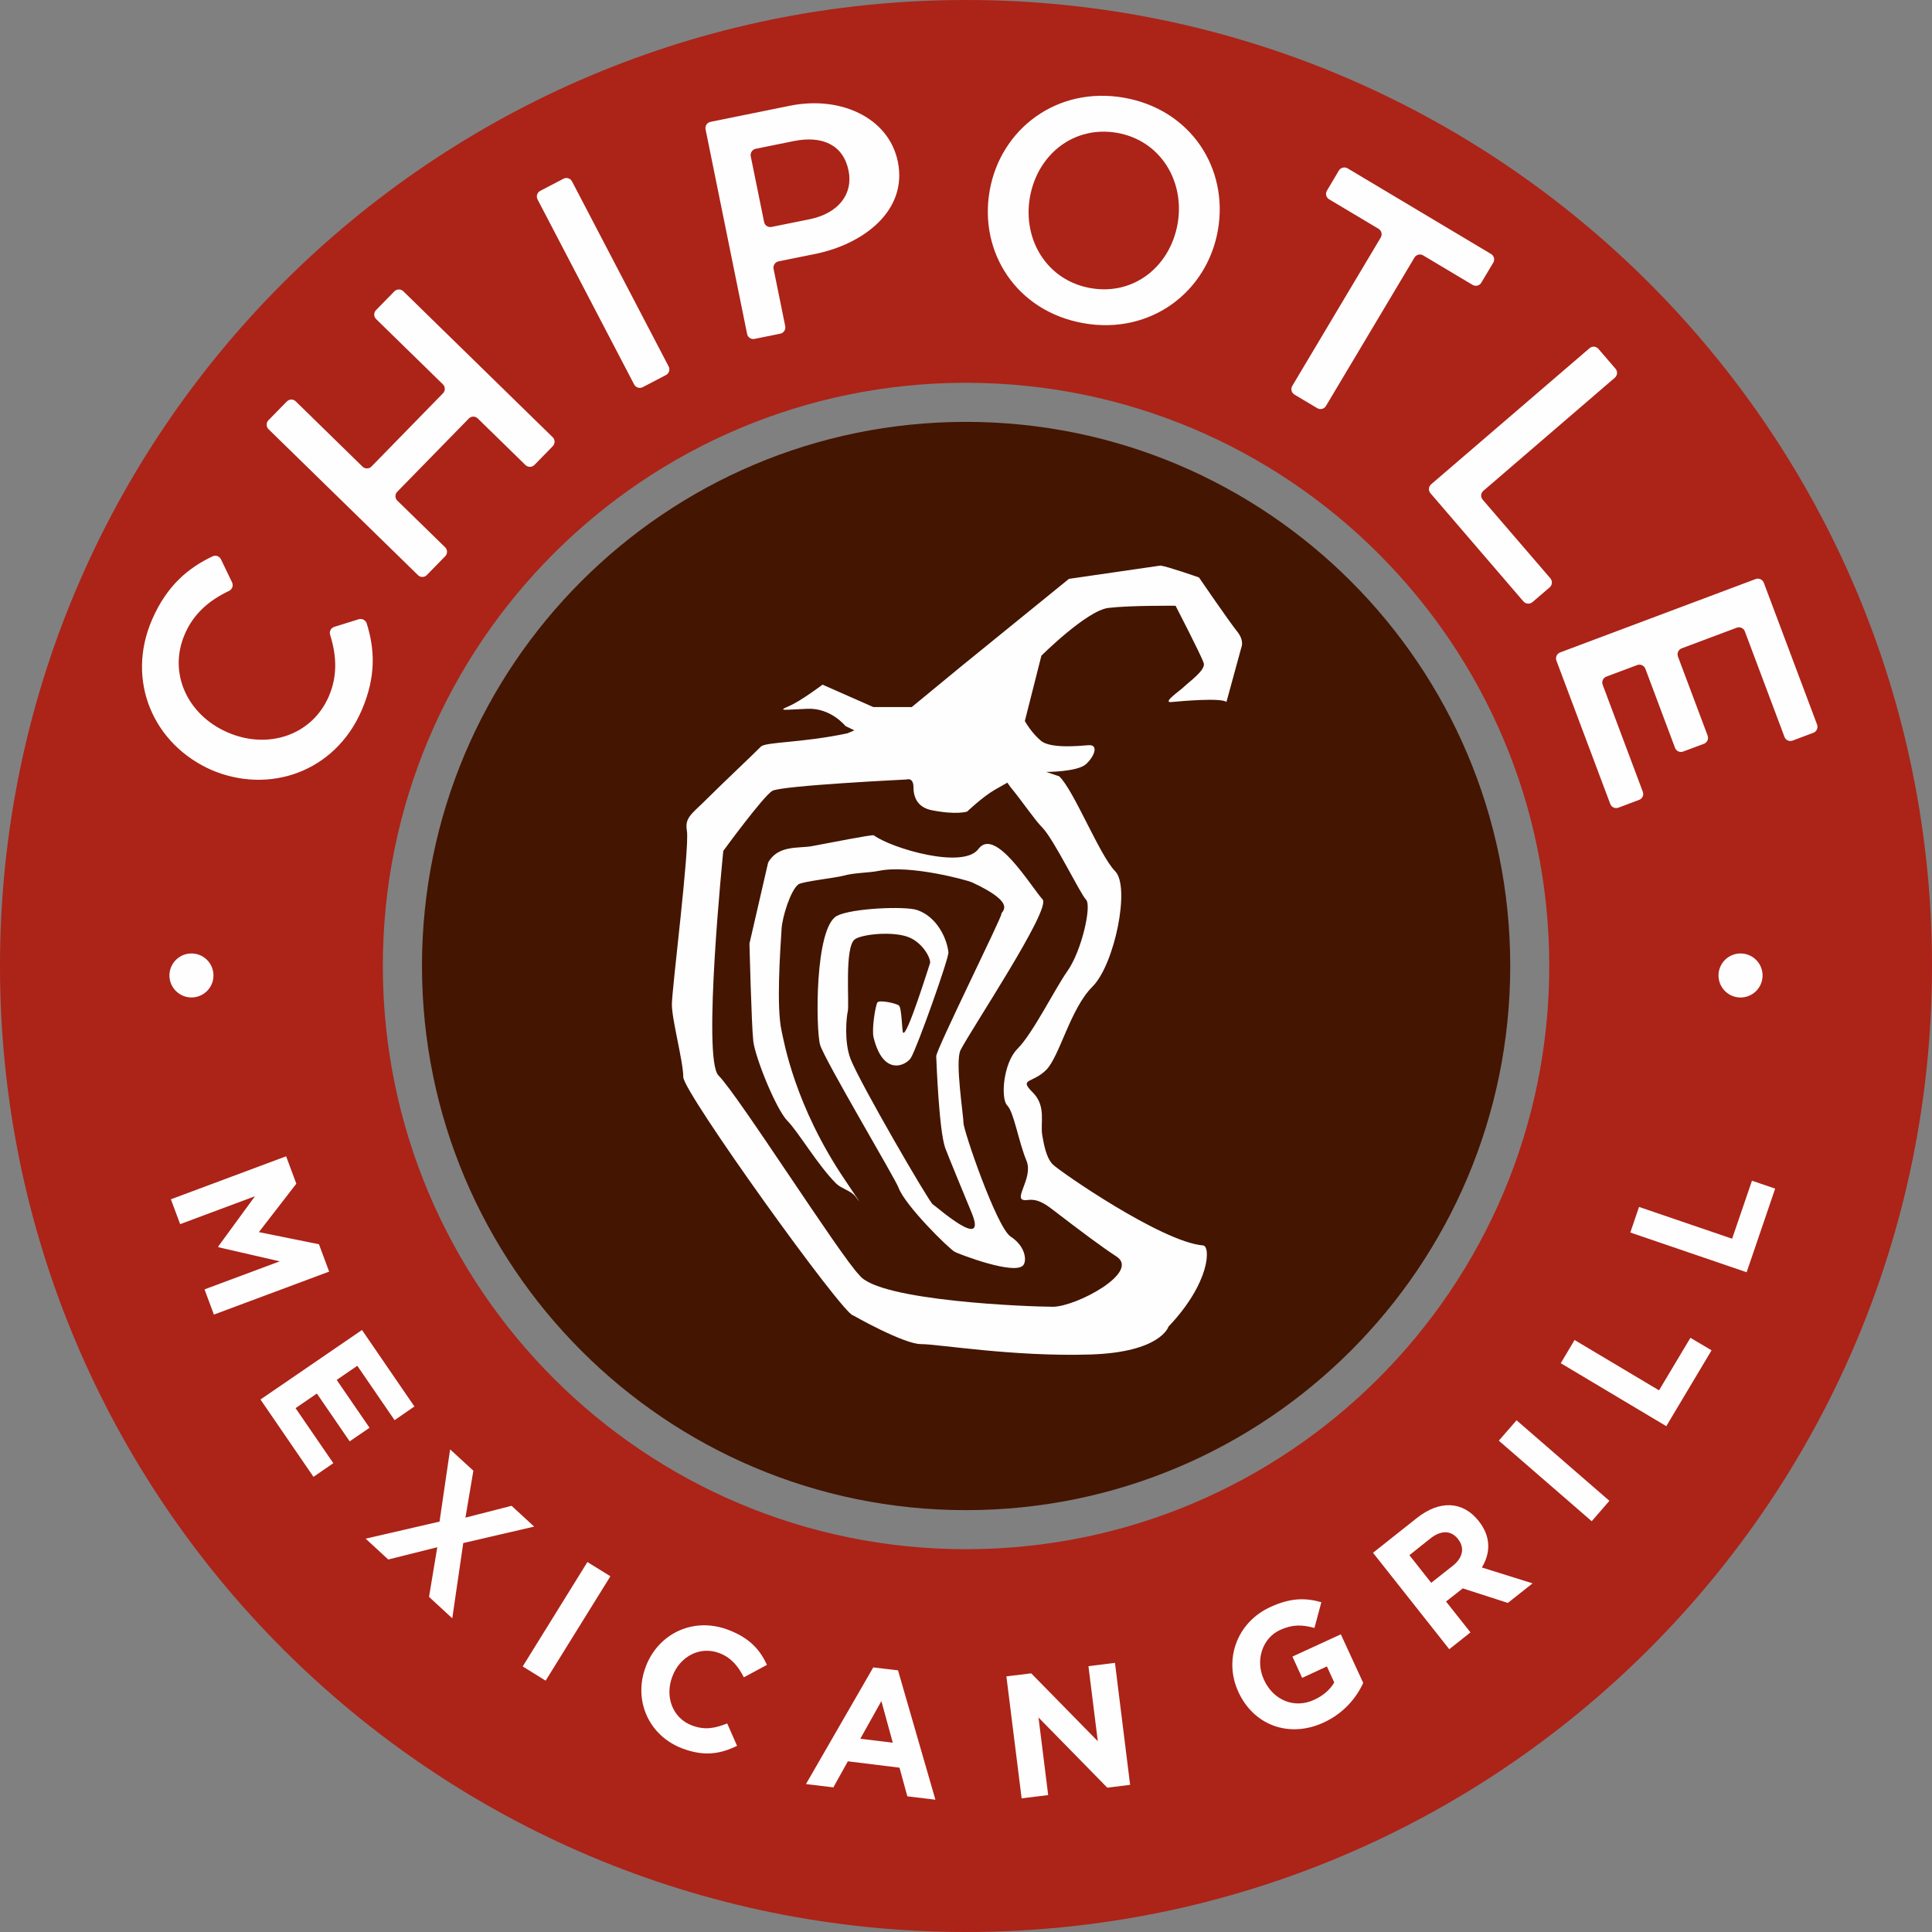
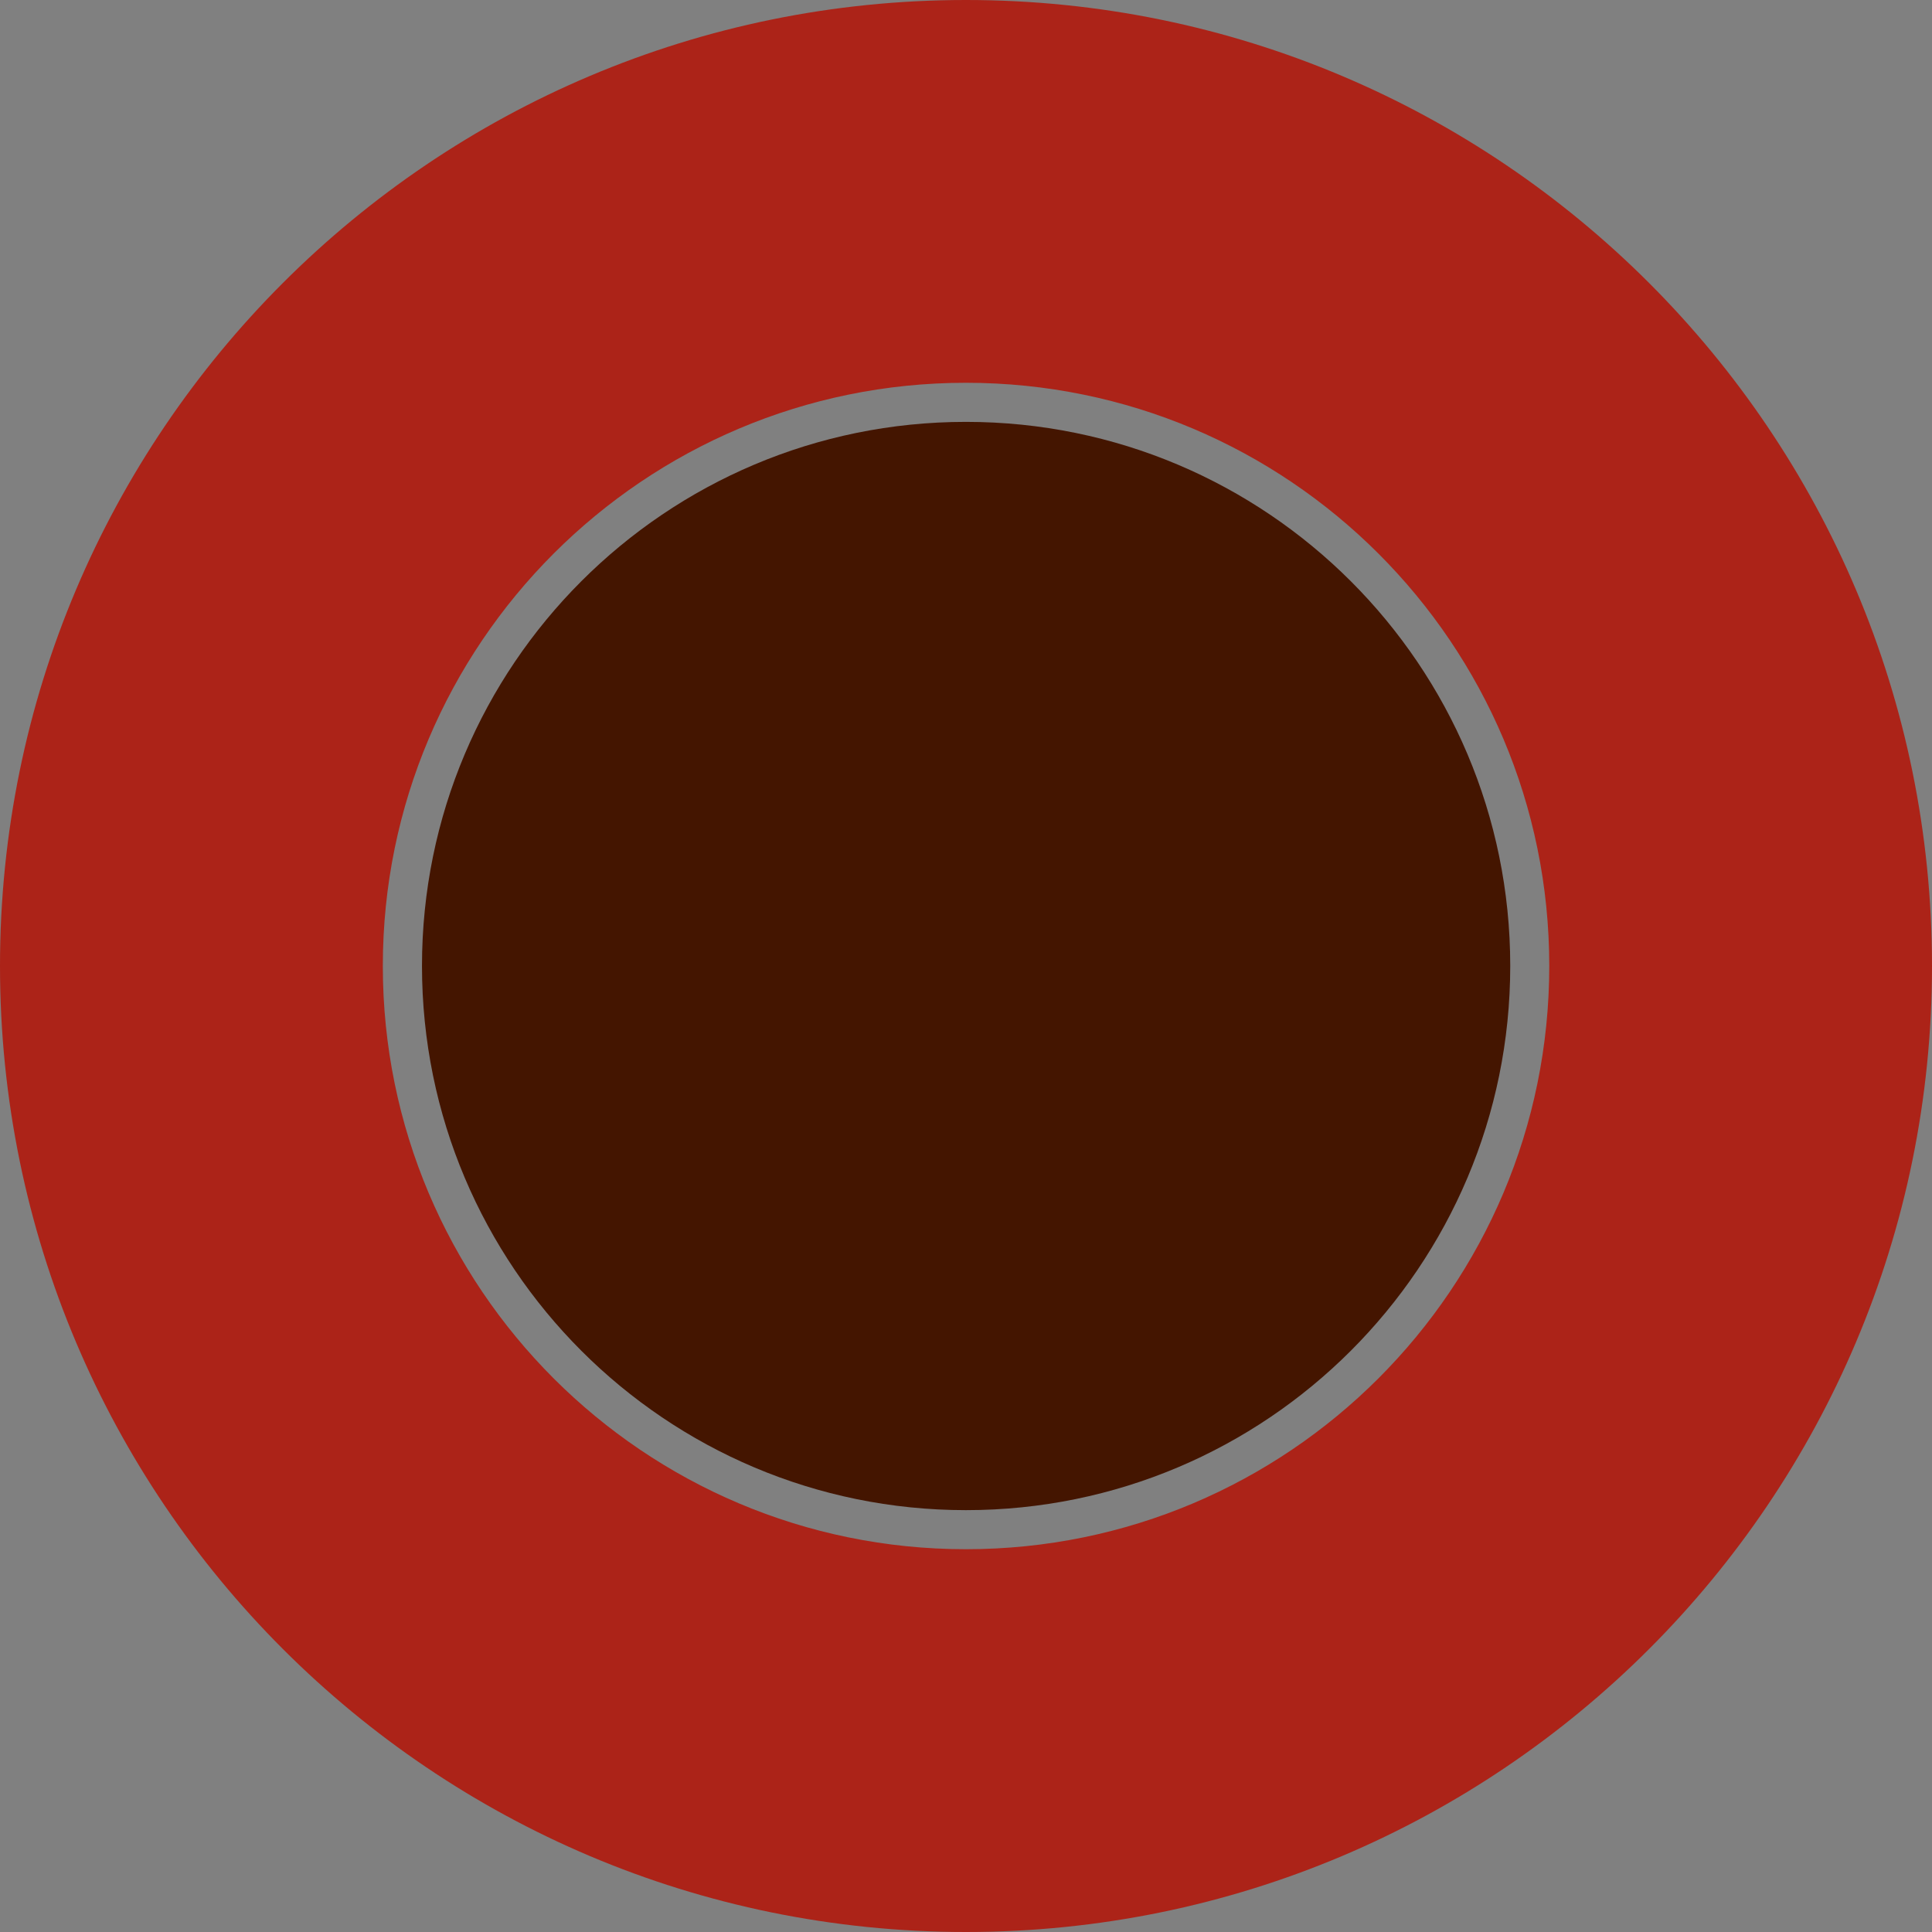
<svg xmlns="http://www.w3.org/2000/svg" version="1.2" baseProfile="tiny" id="Layer_1" x="0px" y="0px" width="400px" height="400px" viewBox="0.254 0.254 400 400" xml:space="preserve">
  <rect x="0.254" y="0.254" width="400" height="400" fill="#808080" stroke="none" />
  <g>
    <path fill="#AC2318" d="M200.234,79.505c-66.655,0-120.72,54.064-120.72,120.734c0,66.704,54.064,120.764,120.72,120.764   c66.719,0,120.778-54.064,120.778-120.764C321.013,133.564,266.953,79.505,200.234,79.505 M400.254,200.239   c0,110.472-89.543,200.015-200.02,200.015c-110.433,0-199.98-89.543-199.98-200.015c0-110.438,89.548-199.985,199.98-199.985   C310.711,0.254,400.254,89.802,400.254,200.239" />
    <path fill="#441500" d="M312.933,200.234c0,62.231-50.442,112.679-112.693,112.679c-62.186,0-112.618-50.447-112.618-112.679   c0-62.195,50.433-112.635,112.618-112.635C262.49,87.6,312.933,138.039,312.933,200.234" />
-     <path fill="#FEFEFE" d="M218.236,270.804c4.794,0,18.147-7.117,13.199-10.385c-3.131-2.052-6.807-4.798-13.593-9.99   c-3.043-2.323-4.375-1.691-5.309-1.691c-2.801,0,1.74-4.526,0.243-8.172c-1.653-3.968-2.597-10.063-3.986-11.444   c-1.4-1.41-0.827-8.765,2.1-11.696c3.209-3.199,7.803-12.514,10.336-16.079c3.014-4.262,5.08-13.615,3.889-14.82   c-1.205-1.193-6.685-12.555-9.071-14.949c-1.551-1.543-4.079-5.345-6.631-8.432l-0.594-0.852l-2.581,1.464   c-2.571,1.487-5.754,4.528-5.754,4.528s-2.217,0.739-7.343-0.292c-2.764-0.549-3.758-2.494-3.758-4.706   c0-2.204-1.444-1.647-1.444-1.647s-25.877,1.254-27.778,2.351c-1.881,1.096-10.155,12.431-10.155,12.431   s-4.395,43.074-1.001,46.487c4.059,4.04,25.206,37.355,29.163,41.337C182.102,269.632,213.443,270.804,218.236,270.804    M168.29,175.451c-2.667,0.476-6.983-0.28-9.009,3.412l-3.859,16.748c0,0,0.413,16.815,0.787,20.155   c0.357,3.32,4.699,14.161,7.12,16.603c2.139,2.139,6.305,9.227,10.08,12.96c1.021,1.002,3.092,1.483,3.962,2.654   c1.567,2.12,0.588,0.661-2.225-3.5c-10.34-15.313-12.571-28.532-13.074-30.792c-1.104-4.93-0.292-16.503,0-21.143   c0.15-2.453,1.852-7.963,3.476-9.193c0.756-0.588,7.852-1.376,9.278-1.779c2.217-0.646,5.357-0.605,7.39-1.023   c6.494-1.339,18.444,1.986,19.254,2.37c9.728,4.499,5.95,6.067,6.096,6.595c0.155,0.547-13.536,28.126-13.479,29.424   c0.065,1.4,0.564,15.197,1.853,18.965c0.384,1.113,4.703,11.546,5.481,13.441c3.422,8.284-7.363-1.381-8.061-1.76   c-0.697-0.394-14.93-24.842-16.986-30.034c-1.388-3.49-0.88-8.75-0.604-9.863c0.372-1.532-0.734-13.343,1.463-14.957   c1.492-1.094,8.147-1.767,11.363-0.357c2.922,1.284,4.497,4.565,4.193,5.336c-0.235,0.653-4.854,15.563-5.576,14.31   c-0.229-0.403-0.25-5.124-0.855-5.591c-0.617-0.486-4.013-1.19-4.432-0.651c-0.418,0.564-1.234,5.562-0.807,7.282   c2.057,8.284,6.85,5.703,7.757,4.157c1.344-2.3,7.855-20.61,7.736-21.797c-0.274-2.693-2.265-7.336-6.492-8.76   c-2.535-0.847-13.551-0.375-16.582,1.208c-4.655,2.445-4.381,23.616-3.496,26.699c0.888,3.063,15.552,27.681,16.24,29.577   c1.358,3.685,10.235,12.454,11.624,13.281c0.578,0.35,12.692,5.056,14.263,2.693c0.681-1.021,0.346-3.88-2.684-5.854   c-2.888-1.896-9.788-22.022-9.769-23.598c0.031-1.497-1.792-12.698-0.581-15.026c2.29-4.448,18.785-29.171,16.981-31.162   c-2.421-2.674-9.825-15.153-13.294-10.454c-3.131,4.256-17.961-0.124-21.653-2.827C180.896,172.991,172.149,174.738,168.29,175.451    M240.517,117.35c1.468,0.175,7.968,2.455,7.968,2.455s6.271,9.168,7.871,11.14c1.613,1.967,0.895,3.396,0.895,3.396l-3.073,11.242   c0,0,1.118,0.914,0,0c-1.133-0.911-9.436-0.165-11.404,0.024c-1.983,0.168,1.789-2.336,2.684-3.226   c0.895-0.897,4.477-3.4,4.016-4.83c-0.429-1.438-5.834-11.881-5.834-11.881s-9.427-0.09-13.904,0.447   c-4.473,0.532-13.874,9.891-13.874,9.891l-3.428,13.531c0,0,1.386,2.489,3.354,4.101c1.969,1.614,7.695,1.072,9.835,0.897   c2.139-0.175,1.254,2.323-0.535,3.933c-1.789,1.606-8.226,1.606-8.226,1.606l2.669,0.897c2.971,2.688,8.396,16.437,11.595,19.647   c3.199,3.187-0.097,19.316-4.687,23.906c-4.608,4.574-6.796,14.463-9.597,17.258c-2.81,2.805-5.717,1.706-2.81,4.604   c2.917,2.883,1.556,6.374,2.013,8.926c0.302,1.639,0.764,4.628,2.183,6.028c1.376,1.391,22.591,16.092,31.113,16.763   c1.551,0.131,1.57,7.612-7.161,16.806c0,0-1.561,5.309-16.13,5.775c-15.897,0.501-31.534-2.153-35.131-2.153   c-3.586,0-14.035-5.941-14.035-5.941c-1.986,0-35.166-46.164-35.166-49.348c0-3.204-2.359-11.833-2.359-15.037   c0-3.179,3.699-32.418,3.106-35.957c-0.467-2.778,0.981-3.426,4.183-6.627c3.189-3.187,8.96-8.602,11.146-10.797   c0.986-0.982,8.636-0.769,17.907-2.749l1.438-0.612l-1.843-0.895c0,0-2.987-3.751-7.805-3.571   c-4.825,0.175-6.441,0.537-3.933-0.532c2.503-1.069,6.998-4.465,6.998-4.465l10.515,4.645h7.949l9.956-8.198l22.591-18.35   L240.517,117.35 M360.711,197.658c-2.519-0.054-4.604,1.946-4.657,4.465c-0.049,2.516,1.949,4.602,4.468,4.655   c2.518,0.048,4.604-1.95,4.652-4.468C365.228,199.792,363.229,197.709,360.711,197.658z M38.526,131.518   c1.872-4.331,5.163-7.029,9.171-8.939c0.648-0.321,0.916-1.106,0.6-1.758l-2.299-4.779c-0.316-0.646-1.097-0.913-1.743-0.598   c-4.971,2.355-9.431,6.004-12.503,13.063c-5.547,12.75,0.347,25.956,12.36,31.193l-0.238-0.1   c12.013,5.222,25.686,0.533,31.228-12.217c3.087-7.059,2.723-12.805,1.074-18.06c-0.229-0.681-0.952-1.061-1.643-0.863l-5.078,1.58   c-0.686,0.221-1.067,0.953-0.855,1.644c1.324,4.225,1.595,8.471-0.289,12.797c-3.52,8.065-12.659,11.017-20.943,7.402   c-8.303-3.598-12.365-12.295-8.84-20.36V131.518z M159.991,47.237c-0.702,0.144-1.391-0.307-1.536-1.009l-2.769-13.622   c-0.139-0.712,0.323-1.403,1.035-1.548l7.881-1.597c5.914-1.196,10.255,0.797,11.339,6.128c0.982,4.813-2.08,8.835-8.053,10.056   l-7.893,1.592H159.991z M186.148,33.761c-1.857-9.168-11.889-13.738-22.353-11.614l-16.437,3.337   c-0.705,0.141-1.165,0.826-1.026,1.531l8.603,42.379c0.129,0.698,0.826,1.175,1.526,1.026l5.343-1.082   c0.71-0.148,1.167-0.841,1.025-1.553l-2.416-11.877c-0.134-0.707,0.321-1.393,1.026-1.544l7.637-1.543   C178.968,50.813,188.202,43.917,186.148,33.761z M371.396,153.587c-0.676,0.255-1.43-0.086-1.683-0.759c0-0.003,0-0.003,0-0.005   l-8.201-21.833c-0.238-0.673-0.981-1.025-1.657-0.785c-0.005,0.003-0.01,0.005-0.02,0.008l-11.415,4.28   c-0.671,0.263-1.011,1.016-0.763,1.694l6.149,16.378c0.248,0.679-0.098,1.43-0.769,1.688l-4.307,1.602   c-0.671,0.253-1.425-0.088-1.678-0.761l-6.14-16.379c-0.258-0.671-1.001-1.014-1.682-0.771l-6.389,2.395   c-0.671,0.246-1.021,0.994-0.777,1.673c0.005,0.007,0.01,0.012,0.01,0.02l8.303,22.144c0.263,0.666-0.067,1.417-0.738,1.675   c-0.01,0.005-0.02,0.01-0.029,0.012l-4.288,1.614c-0.681,0.25-1.429-0.095-1.682-0.771c0,0,0,0,0-0.003l-11.152-29.688   c-0.243-0.678,0.102-1.424,0.777-1.682l40.467-15.189c0.681-0.253,1.439,0.087,1.702,0.763l11.035,29.39   c0.233,0.676-0.106,1.417-0.777,1.673l-4.298,1.614V153.587z M329.354,72.342c0.545-0.469,1.361-0.408,1.828,0.136l3.559,4.13   c0.462,0.552,0.398,1.371-0.146,1.843l-27.209,23.408c-0.55,0.454-0.632,1.269-0.18,1.82c0.01,0.008,0.015,0.015,0.02,0.021   l14.021,16.294c0.461,0.547,0.398,1.378-0.132,1.856l-3.583,3.065c-0.549,0.469-1.376,0.411-1.856-0.129l-19.267-22.421   c-0.467-0.547-0.403-1.366,0.142-1.838L329.354,72.342z M274.78,84.306c-0.37,0.622-1.177,0.827-1.799,0.46v-0.003l-4.73-2.813   c-0.617-0.376-0.812-1.176-0.447-1.796l18.323-30.736c0.359-0.62,0.155-1.415-0.457-1.792l-10.238-6.108   c-0.617-0.367-0.822-1.164-0.457-1.779c0-0.002,0-0.002,0-0.002l2.47-4.167c0.379-0.625,1.186-0.829,1.813-0.464l29.698,17.728   c0.622,0.367,0.836,1.167,0.467,1.791l0,0l-2.489,4.169c-0.369,0.615-1.167,0.814-1.789,0.447l-10.248-6.113   c-0.622-0.367-1.429-0.16-1.799,0.462L274.78,84.306z M231.557,27.765c-8.974-1.58-16.515,4.485-18.07,13.32   c-1.546,8.841,3.568,17.244,12.543,18.816c8.984,1.585,16.48-4.489,18.036-13.32C245.606,37.75,240.497,29.33,231.557,27.765z    M224.629,67.177c-13.889-2.431-21.721-14.647-19.479-27.426c2.231-12.774,13.933-21.704,27.817-19.266   c13.846,2.436,21.687,14.635,19.44,27.431C250.166,60.694,238.494,69.609,224.629,67.177z M116.922,37.252   c0.642-0.331,1.429-0.083,1.762,0.557l20.013,38.328c0.325,0.642,0.077,1.427-0.557,1.767l-4.815,2.509   c-0.637,0.333-1.427,0.092-1.768-0.542l-20.012-38.333c-0.331-0.642-0.078-1.434,0.563-1.767L116.922,37.252z M82.502,102.067   c-0.498,0.513-0.498,1.339,0.02,1.843l9.898,9.657c0.508,0.505,0.515,1.324,0.02,1.84l-3.81,3.903   c-0.495,0.516-1.314,0.53-1.83,0.032c-0.002-0.003-0.007-0.008-0.01-0.013L55.85,89.114c-0.508-0.509-0.518-1.332-0.02-1.853   l3.804-3.882c0.501-0.521,1.325-0.535,1.843-0.034c0.002,0.003,0.002,0.003,0.005,0.003L75.31,96.865   c0.508,0.496,1.345,0.496,1.853-0.02l14.811-15.17c0.501-0.516,0.493-1.339-0.018-1.845L78.122,66.313   c-0.511-0.505-0.521-1.329-0.02-1.847l3.797-3.887c0.511-0.516,1.337-0.525,1.857-0.024l30.926,30.221   c0.518,0.498,0.522,1.325,0.024,1.848l-3.799,3.892c-0.514,0.511-1.337,0.52-1.862,0.021L99.16,86.88   c-0.516-0.503-1.34-0.491-1.843,0.024L82.502,102.067z M42.592,267.211l15.584-5.81l-12.7-2.922l-0.054-0.131l7.615-10.419   l-15.481,5.771l-1.922-5.144l23.86-8.901l2.112,5.673l-7.752,10.02l12.436,2.514l2.11,5.668l-23.86,8.896l-1.942-5.216H42.592z    M361.878,263.657l-24.084-8.226l1.804-5.299l19.275,6.582l4.108-12.008l4.803,1.634L361.878,263.657z M345.242,295.528   L323.39,282.49l2.863-4.803l17.486,10.423l6.5-10.88l4.375,2.591L345.242,295.528z M329.802,315.208l-19.236-16.68l3.675-4.22   l19.218,16.675L329.802,315.208z M302.121,318.888c-1.488-1.871-3.573-1.804-5.708-0.121l-4.355,3.471l4.512,5.722l4.458-3.52   c2.144-1.672,2.479-3.792,1.132-5.479L302.121,318.888z M312.441,332.121l-9.339-3.01l-3.461,2.723l5.061,6.388l-4.39,3.485   l-15.79-19.966l9.11-7.224c4.726-3.729,9.509-3.472,12.761,0.637l0.039,0.054c2.553,3.218,2.426,6.631,0.622,9.577l10.506,3.286   L312.441,332.121z M274.294,356.89c-7.205,3.315-14.497,0.516-17.643-6.334l-0.024-0.063c-3.023-6.568-0.359-14.322,6.65-17.525   c4.162-1.911,7.186-1.939,10.55-0.997l-1.43,5.333c-2.47-0.666-4.453-0.797-7.127,0.423c-3.709,1.702-5.152,6.34-3.345,10.258   l0.029,0.068c1.95,4.229,6.286,6.014,10.375,4.132c1.861-0.855,3.286-2.08,4.166-3.597l-1.521-3.316l-5.124,2.368l-2.013-4.409   l10.024-4.609l4.633,10.059C280.837,352.315,277.93,355.232,274.294,356.89L274.294,356.89z M229.51,370.375l-14.244-14.535   l2.003,16.067l-5.498,0.676l-3.155-25.251l5.144-0.632l13.782,14.055l-1.939-15.532l5.493-0.69l3.136,25.25L229.51,370.375   L229.51,370.375z M182.733,352.446l-4.361,7.798l6.724,0.816L182.733,352.446z M188.11,372.164l-1.624-5.931l-10.692-1.317   l-3.002,5.396l-5.671-0.686l13.928-24.151l5.129,0.603l7.742,26.786L188.11,372.164z M141.488,362.237   c-7.005-2.684-10.146-10.049-7.542-16.889l0.02-0.078c2.589-6.762,9.783-10.354,17.1-7.564c4.482,1.702,6.598,4.229,7.976,7.244   l-4.784,2.576c-1.198-2.367-2.688-4.112-5.067-5.017c-4.011-1.531-8.17,0.7-9.716,4.793l-0.026,0.068   c-1.559,4.069-0.034,8.551,4.047,10.111c2.715,1.031,4.806,0.584,7.318-0.408l2.042,4.638   C149.408,363.385,146.078,363.978,141.488,362.237z M108.475,345.271l13.396-21.613l4.76,2.945l-13.408,21.614L108.475,345.271z    M89.08,330.871l1.706-10.277l-10.146,2.538l-4.68-4.313l15.295-3.534l2.189-14.953l4.817,4.414l-1.643,9.718l9.555-2.45   l4.675,4.308l-14.682,3.407l-2.275,15.576L89.08,330.871z M54.182,290.006l21.019-14.39l10.851,15.834l-4.105,2.834l-7.717-11.259   l-4.267,2.926l6.797,9.903l-4.108,2.819l-6.794-9.902l-4.411,3.023l7.816,11.396l-4.107,2.829L54.182,290.006z M35.334,202.311   c0.056,2.503,2.142,4.506,4.655,4.458c2.516-0.054,4.514-2.135,4.463-4.647c-0.052-2.517-2.132-4.515-4.646-4.463l0,0   C37.286,197.709,35.286,199.792,35.334,202.311z" />
  </g>
</svg>